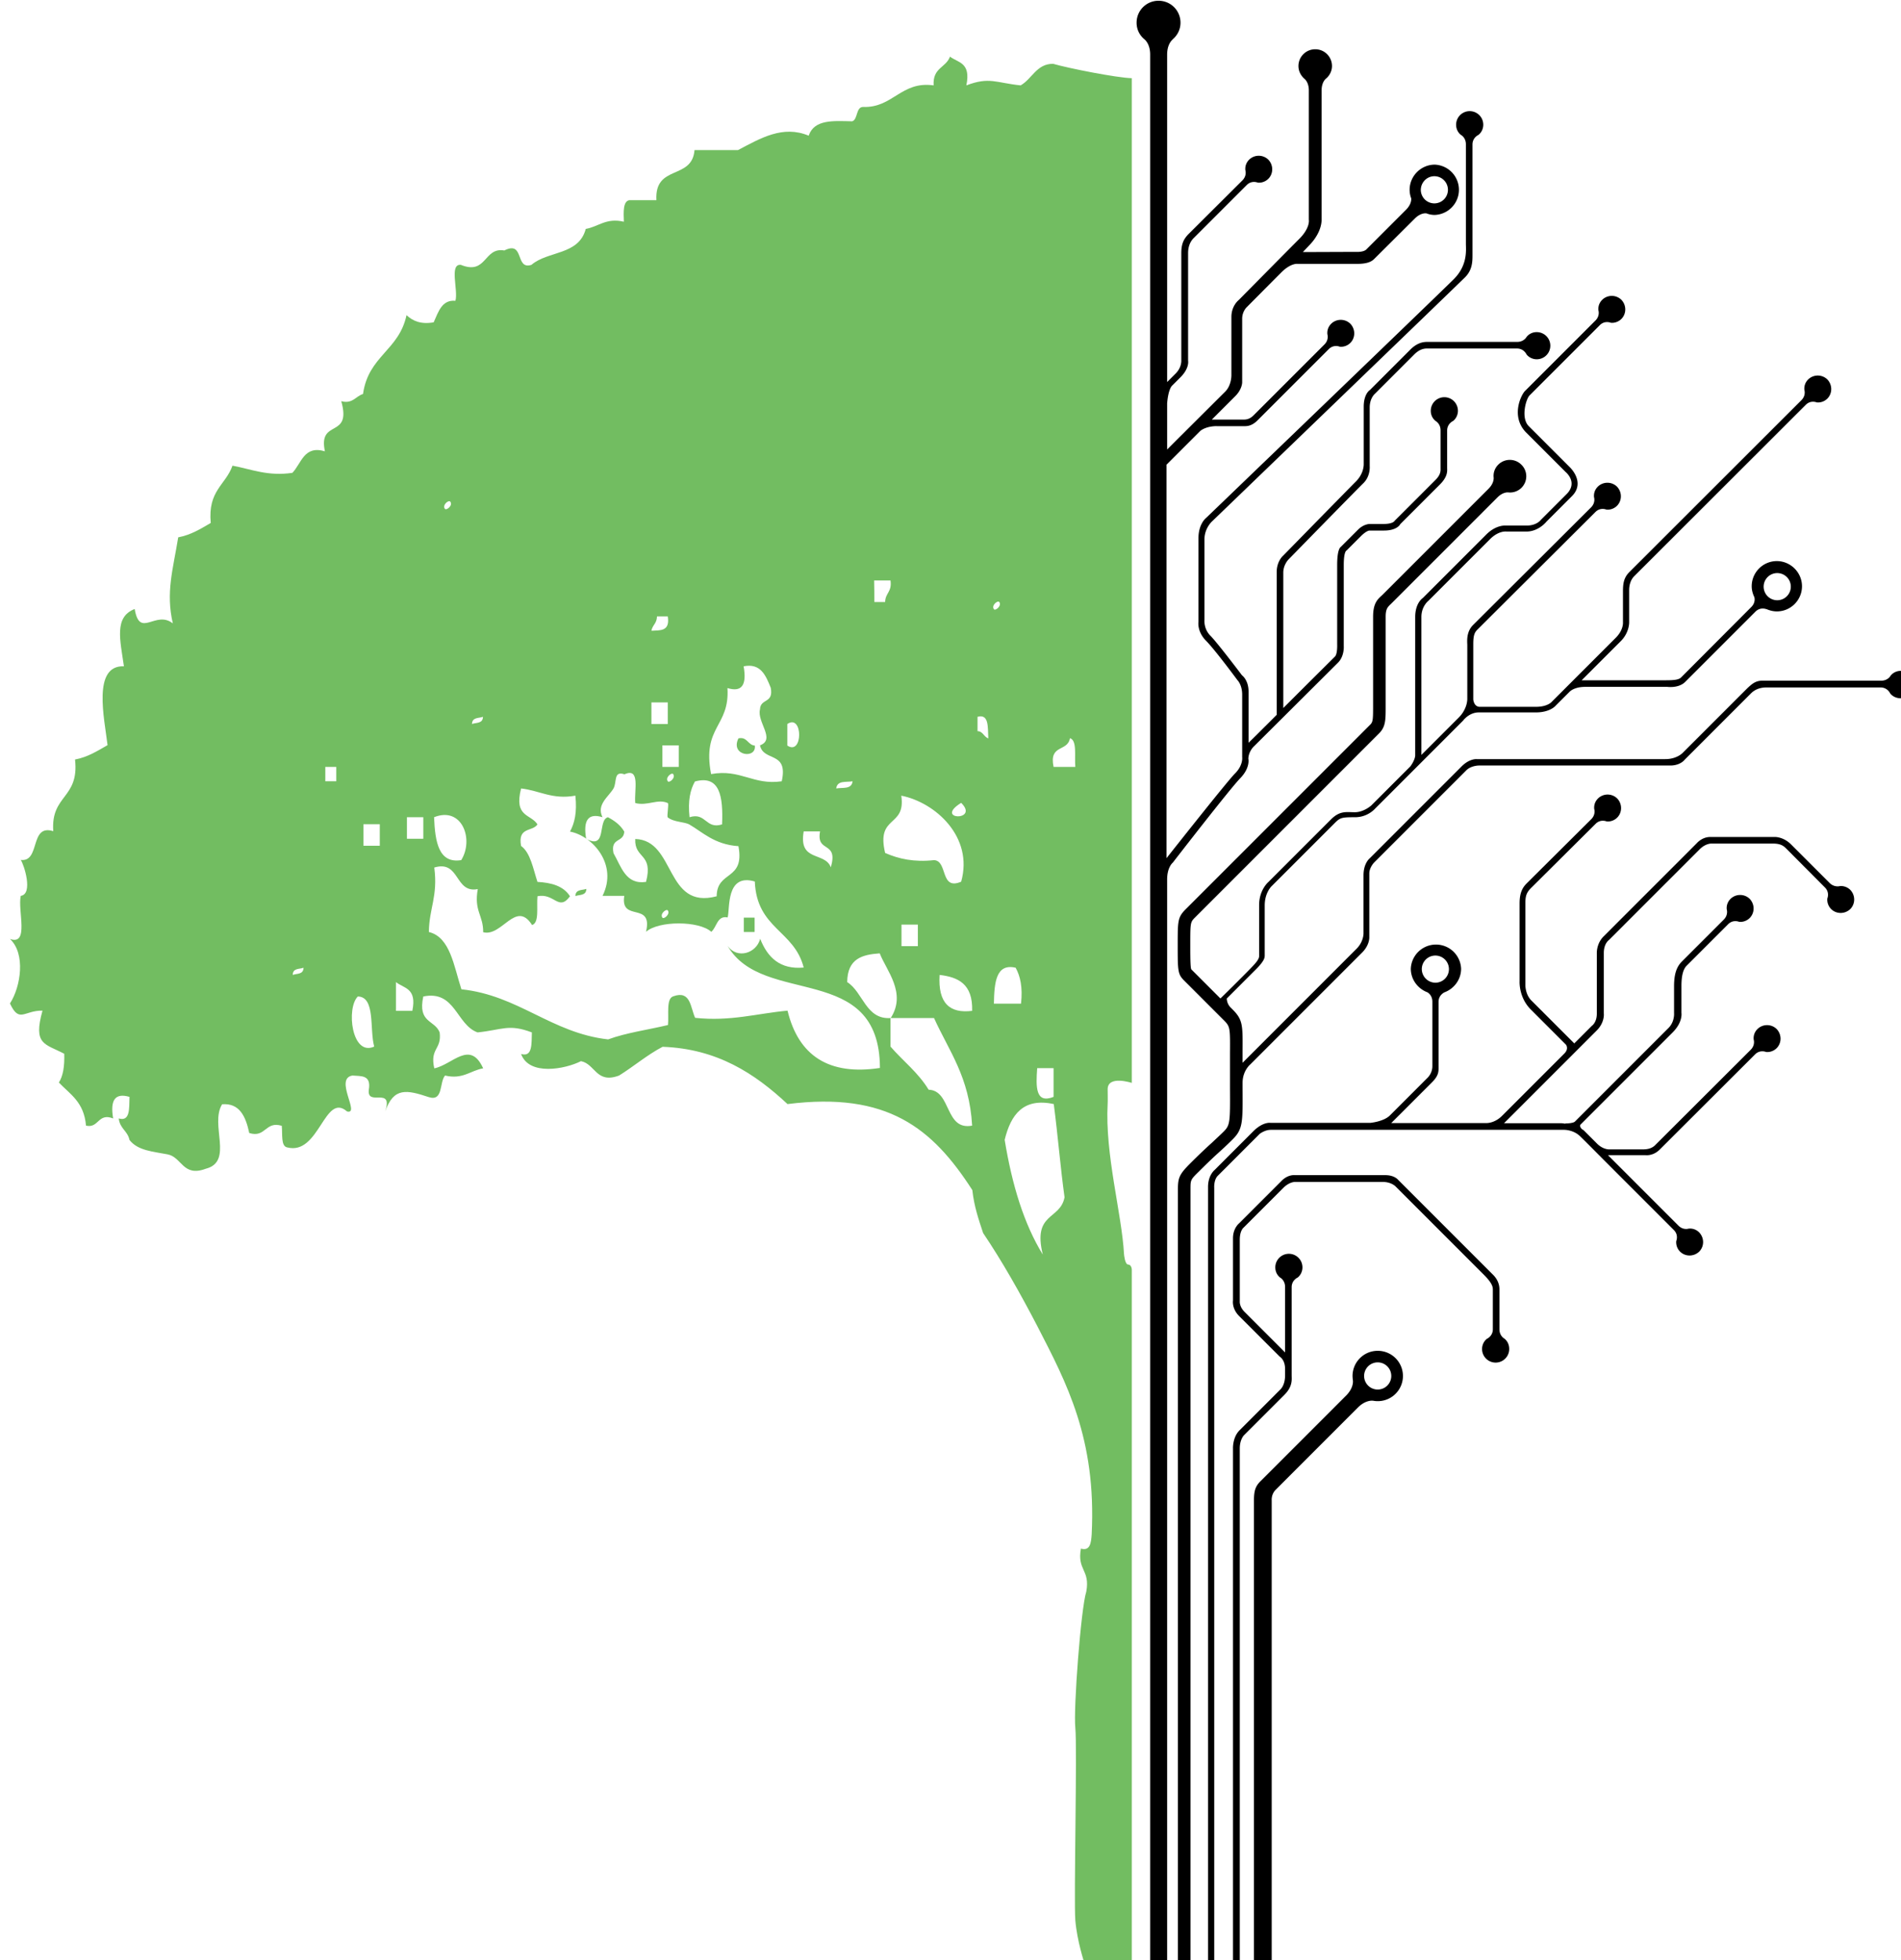
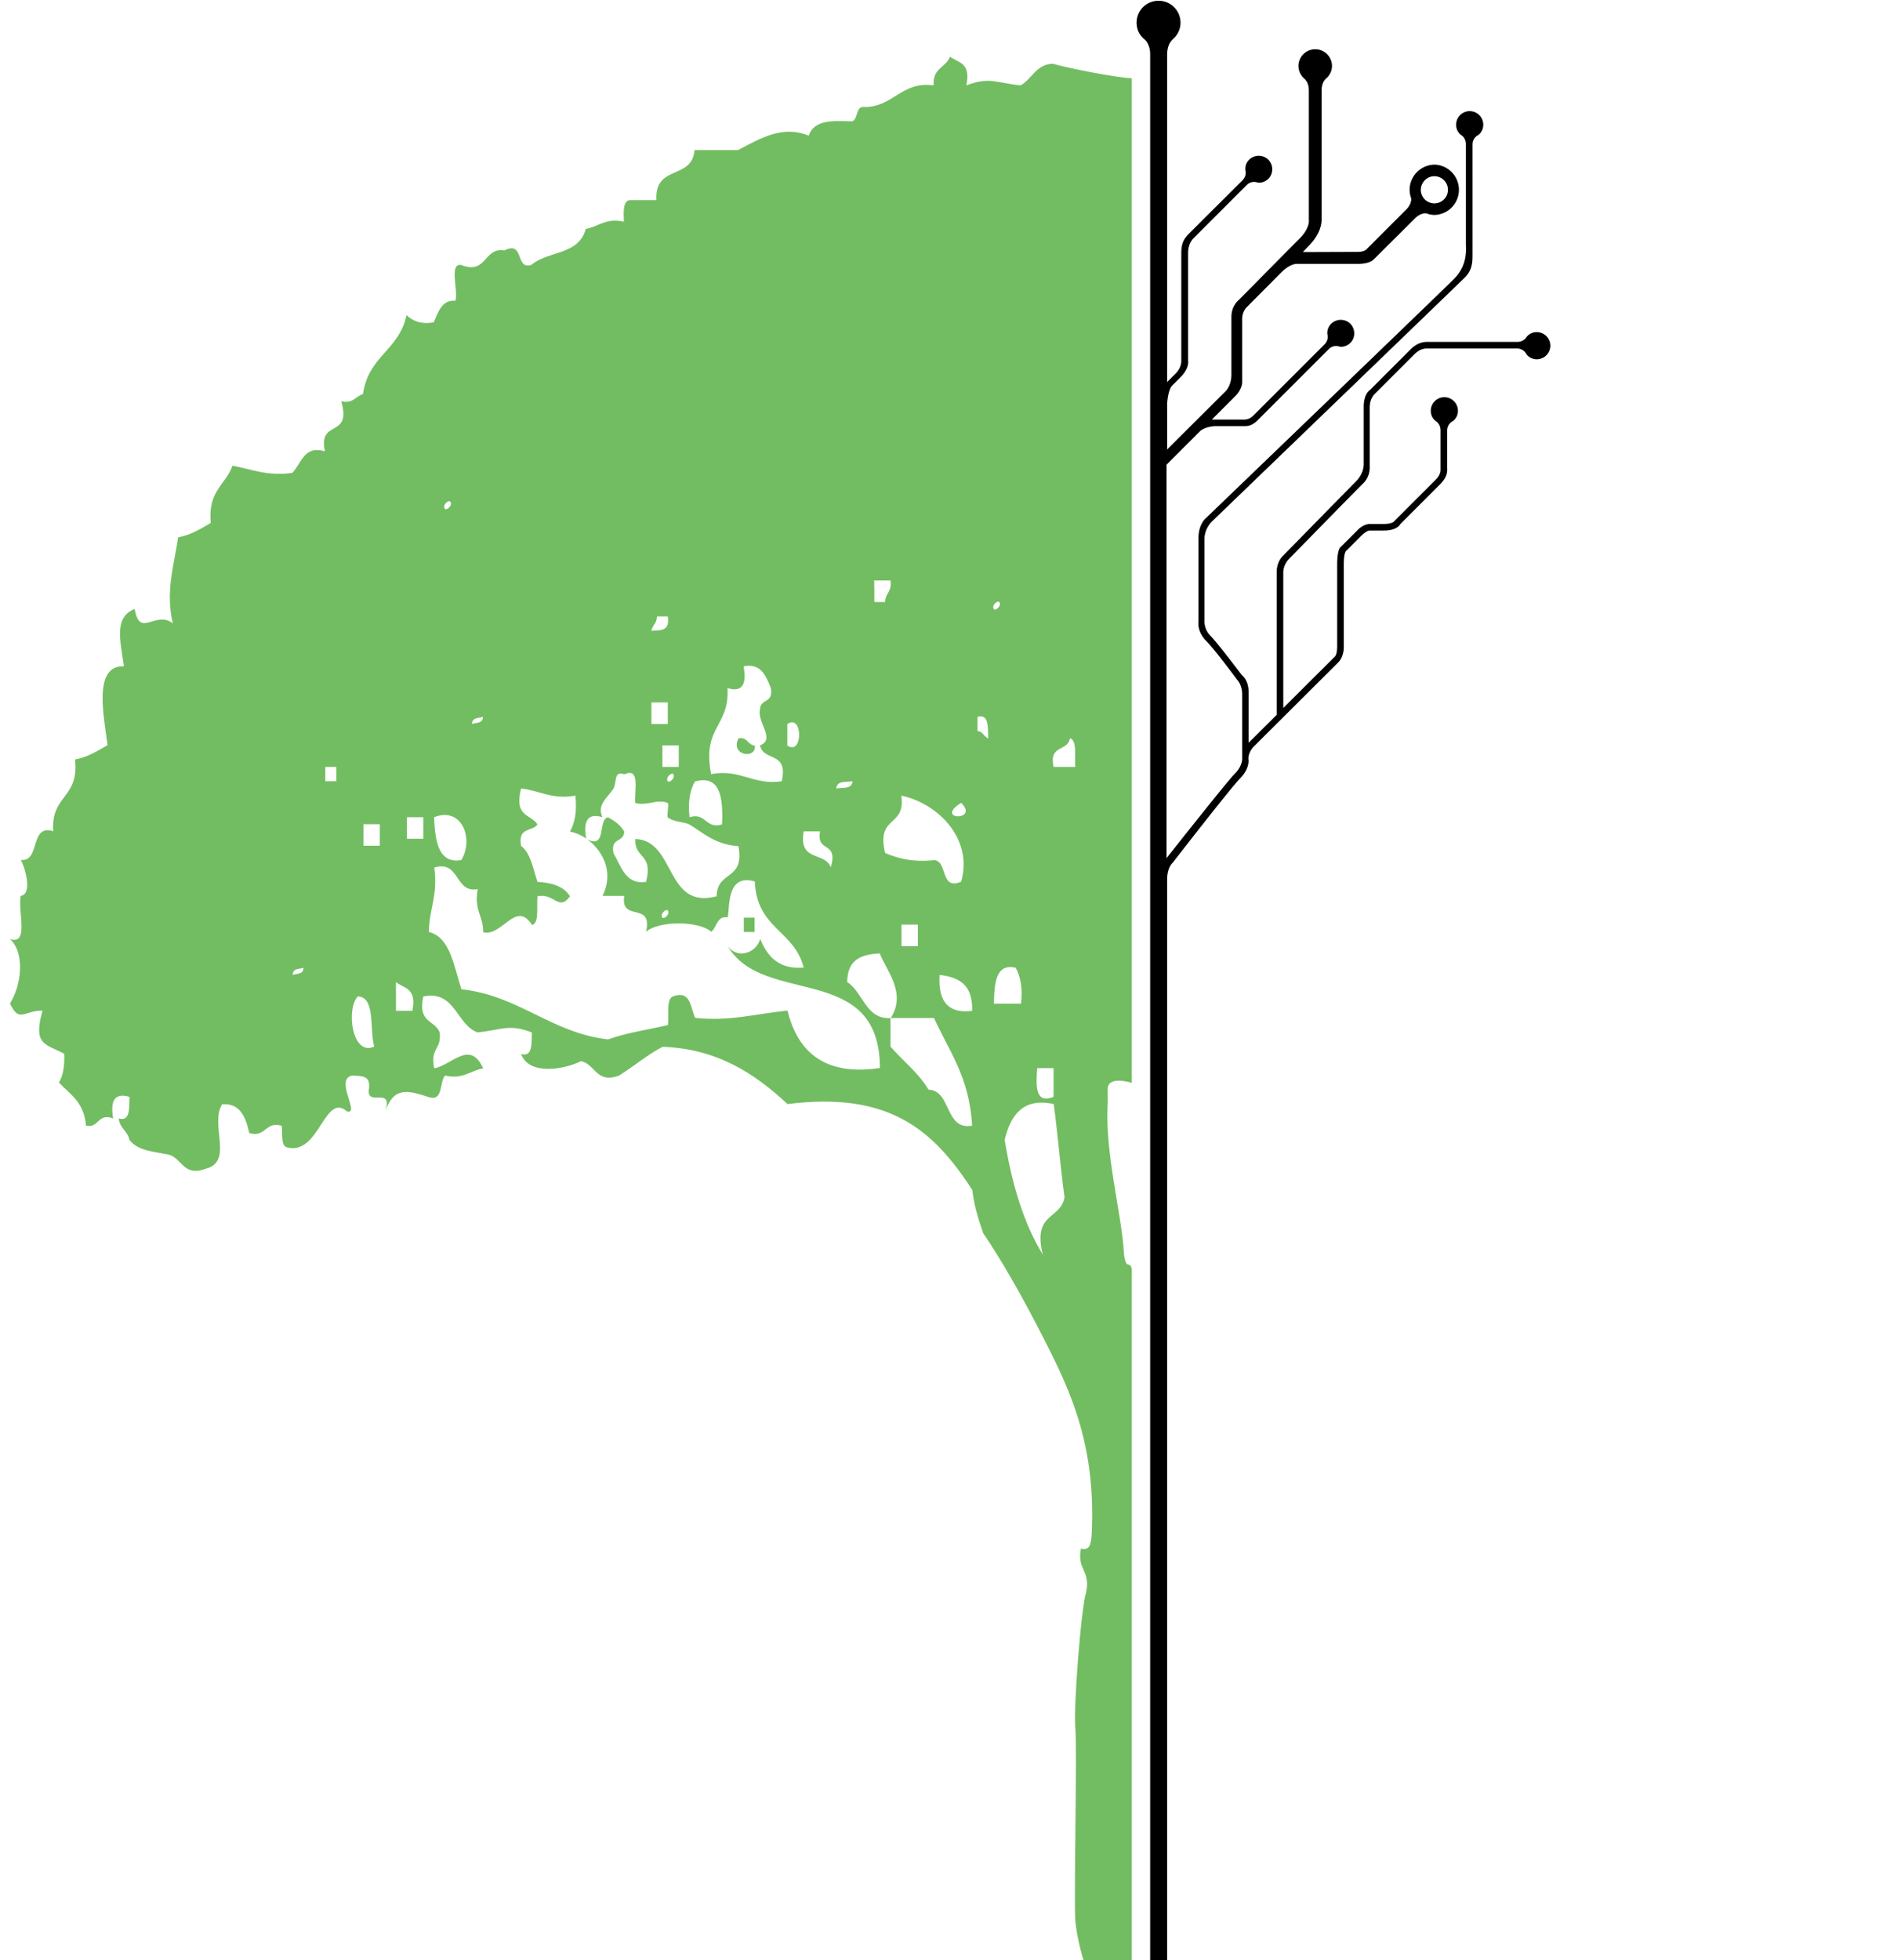
<svg xmlns="http://www.w3.org/2000/svg" width="95.401" height="98.34" viewBox="0 0 25.241 26.019" version="1.1" id="svg4729">
  <g id="layer1" transform="matrix(.265 0 0 .265 -84.53 -6.244)">
    <g id="g2724" style="fill:#72bd61;fill-opacity:1">
      <path class="st4" d="M355.98 60.55c.44-.1.47.34.82.36.1.69-1.25.52-.82-.36z" id="path2716" style="fill:#72bd61;fill-opacity:1" />
-       <path class="st4" d="M347.81 68.45c.01-.35.33-.28.55-.36-.01.35-.34.28-.55.36z" id="path2718" style="fill:#72bd61;fill-opacity:1" />
      <path class="st4" d="M356.25 69.53h.54v.72h-.54v-.72z" id="path2720" style="fill:#72bd61;fill-opacity:1" />
      <path class="st4" d="M373.31 121.88s-.36-1.07-.45-2.12c-.08-.99.1-8.68 0-9.64-.1-.96.28-5.99.55-6.83.2-1.1-.47-1.06-.27-2.15.46.13.51-.28.54-.72.24-4.8-1.27-7.6-2.72-10.42-.87-1.67-1.78-3.28-2.72-4.67-.22-.67-.45-1.32-.54-2.15-2-3.11-4.26-4.94-9.26-4.31-1.65-1.54-3.53-2.77-6.26-2.87-.78.41-1.44.98-2.18 1.44-1.15.43-1.19-.58-1.91-.72-.79.4-2.6.75-3-.36.58.17.52-.51.54-1.08-1.16-.44-1.47-.13-2.72 0-1.07-.38-1.11-2.13-2.72-1.8-.29 1.34.57 1.16.82 1.8.11.87-.5.78-.27 1.8.91-.18 1.79-1.45 2.45 0-.64.11-1.02.57-1.91.36-.29.33-.08 1.32-.82 1.08-1.09-.36-1.75-.51-2.18.72.42-1.28-.92-.22-.82-1.08.13-.77-.39-.68-.82-.72-.93.15.41 1.97-.27 1.8-1.13-.99-1.39 2.22-3 1.8-.32-.06-.23-.65-.27-1.08-.83-.26-.8.62-1.63.36-.18-.84-.49-1.51-1.36-1.44-.63 1.02.59 2.87-.82 3.23-1.15.43-1.19-.58-1.91-.72-.71-.14-1.49-.18-1.91-.72-.1-.47-.48-.56-.54-1.08.58.17.52-.51.54-1.08-.71-.21-.98.14-.82 1.08-.77-.3-.71.51-1.36.36-.1-1.19-.8-1.57-1.36-2.16.21-.32.29-.81.27-1.44-.97-.51-1.57-.44-1.09-2.16-.92-.02-1.16.65-1.63-.36.55-.85.79-2.5 0-3.23.98.34.38-1.41.54-2.16.64-.09.16-1.58 0-1.8 1 .12.43-1.82 1.63-1.44-.13-1.84 1.31-1.62 1.09-3.59.64-.12 1.12-.43 1.63-.72-.16-1.34-.77-4.01.82-3.95-.19-1.33-.5-2.47.54-2.87.25 1.5 1.04.04 1.91.72-.36-1.56.01-2.7.27-4.31.64-.12 1.13-.43 1.63-.72-.15-1.63.74-1.89 1.09-2.87.96.18 1.77.54 3 .36.46-.48.58-1.39 1.63-1.08-.35-1.66 1.36-.6.82-2.51.57.15.72-.25 1.09-.36.27-1.92 1.8-2.17 2.18-3.95.32.3.73.47 1.36.36.24-.53.41-1.14 1.09-1.08.15-.52-.32-1.86.27-1.8 1.31.53 1.14-.9 2.18-.72 1.03-.52.52.99 1.36.72.82-.71 2.37-.47 2.72-1.8.64-.11 1.02-.57 1.91-.36-.02-.51-.04-1.02.27-1.08h1.36c-.1-1.81 1.79-.99 1.91-2.51h2.18c1.14-.6 2.25-1.26 3.54-.72.28-.83 1.25-.74 2.18-.72.29-.09.18-.71.54-.72 1.5.06 1.91-1.31 3.54-1.08-.05-.9.61-.87.82-1.44.4.31 1.06.28.82 1.44 1.16-.44 1.47-.13 2.72 0 .57-.32.8-1.09 1.63-1.08.75.22 3.18.7 3.94.72v50.33s-1.21-.4-1.21.32c0 .11.01.6 0 .72-.14 2.56.71 5.51.82 7.54 0 0 .04.52.21.52.11 0 .18.13.18.27v34.68h-2.38zm-31.77-73.19c-.08-.1-.41.17-.27.36.08.1.42-.17.27-.36zm21.25 5.03h.54c.01-.46.35-.5.27-1.08h-.82c.01.36.01.72.01 1.08zm6.26 0c-.08-.1-.41.17-.27.36.07.1.41-.17.27-.36zm-17.43 1.44c.43-.03.94.05.82-.72h-.54c-.01.36-.23.43-.28.72zm3.81 2.87c.12 1.95-1.28 1.91-.82 4.31 1.48-.27 2.11.57 3.54.36.34-1.53-.91-.96-1.09-1.8.8-.3-.16-1.16 0-1.8.02-.57.69-.28.54-1.08-.25-.63-.51-1.25-1.36-1.08.17.95-.1 1.31-.81 1.09zm-3.81 1.8h.82v-1.08h-.82v1.08zm-8.44-.36c-.21.08-.54.01-.55.36.22-.08.54-.01.55-.36zm24.78.72c.27 0 .32.29.54.36-.03-.56.04-1.24-.54-1.08v.72zm-9.53.72c.79.53.79-1.61 0-1.08v1.08zm13.34 1.07h1.09c-.05-.54.1-1.33-.27-1.44-.11.7-1.06.29-.82 1.44zm-19.6 0h.82V60.9h-.82v1.08zm-16.89.72h.55v-.72h-.55v.72zm14.44.36c-.24.41-.87.81-.55 1.44-.71-.22-.98.14-.82 1.08 1.06.57.56-.93 1.09-1.08.32.17.62.38.82.72-.03.57-.7.28-.54 1.08.39.68.61 1.59 1.63 1.44.38-1.45-.59-1.14-.54-2.15 2.04.06 1.48 3.56 4.08 2.87.01-1.31 1.42-.76 1.09-2.51-1.21-.08-1.82-.72-2.45-1.08-.26-.15-.77-.11-1.09-.36-.06-.05.07-.69 0-.72-.51-.23-1.01.16-1.63 0-.06-.64.27-1.8-.54-1.44-.56-.19-.37.39-.55.71zm-2.18 2.16c.23-.42.36-.96.27-1.8-1.16.21-1.8-.26-2.72-.36-.37 1.45.49 1.27.82 1.8-.25.38-1 .11-.82 1.08.47.34.6 1.13.82 1.8.7.04 1.3.2 1.63.72-.57.78-.78-.18-1.63 0-.05.54.1 1.33-.27 1.44-.81-1.28-1.51.61-2.45.36.01-.85-.47-1.06-.27-2.16-1.17.23-.88-1.47-2.18-1.08.19 1.44-.26 2.05-.27 3.23 1.07.26 1.25 1.71 1.63 2.87 2.86.3 4.51 2.19 7.35 2.51.93-.34 2-.48 3-.72.05-.54-.1-1.33.27-1.44.87-.31.85.55 1.09 1.08 1.78.19 3.1-.22 4.63-.36.55 2.26 2.07 3.26 4.63 2.87-.02-5.35-5.86-3.05-7.63-6.11.48.67 1.44.37 1.63-.36.37.94 1 1.55 2.18 1.44-.48-1.88-2.35-1.93-2.45-4.31-1.46-.43-1.24 1.38-1.36 1.8-.53-.11-.54.49-.82.72-.62-.56-2.64-.56-3.27 0 .36-1.55-1.3-.45-1.09-1.8h-1.09c.79-1.58-.51-3.01-1.63-3.22zm5.17-2.88c-.07-.1-.41.17-.27.36.07.1.41-.17.27-.36zm.82 2.16c.83-.26.8.62 1.63.36.06-1.4-.11-2.49-1.36-2.15-.23.41-.36.95-.27 1.79zm8.17-1.8c-.32.06-.77-.06-.82.36.32-.06.77.06.82-.36zm1.63 3.59c.68.3 1.46.47 2.45.36.7.03.29 1.54 1.36 1.08.63-2.24-1.29-3.97-3-4.31.24 1.62-1.27.94-.81 2.87zm3.81-2.51c-1.4.87.94.93 0 0zm-27.77 1.8h.82V64.5h-.82v1.08zm2.72 1.07c.65-1.04.04-2.71-1.36-2.15.05 1.24.23 2.33 1.36 2.15zm-4.9-.72h.82v-1.08h-.82v1.08zm23.42 1.08c.39-1.36-.75-.69-.54-1.8h-.82c-.27 1.55 1.06 1 1.36 1.8zm-8.17 2.16c-.07-.1-.41.17-.27.36.07.1.41-.18.27-.36zm11.71 1.79h.82v-1.08h-.82v1.08zm-.55 5.03c.63.73 1.38 1.29 1.91 2.16 1.15.04.8 2.06 2.18 1.8-.14-2.45-1.16-3.73-1.91-5.39h-2.18v1.43zm-.54-4.67c-.86.06-1.62.25-1.63 1.44.8.5.93 1.89 2.18 1.8.81-1.26-.22-2.38-.55-3.24zm-28.87.72c-.21.08-.54.01-.54.36.21-.08.53-.01.54-.36zm34.59 1.8h1.36c.09-.83-.04-1.38-.27-1.8-.99-.23-1.07.75-1.09 1.8zm-1.09.36c.04-1.36-.71-1.69-1.63-1.8-.09 1.43.52 1.94 1.63 1.8zm-28.87 0h.82c.24-1.15-.42-1.12-.82-1.44v1.44zm-1.09 1.79c-.24-.89.07-2.49-.82-2.51-.59.58-.31 3.02.82 2.51zm34.04 2.52v-1.44h-.82c-.07.94-.09 1.8.82 1.44zm-2.45 2.15c.37 2.27.97 4.22 1.91 5.75-.52-2.12.87-1.72 1.09-2.87-.21-1.52-.34-3.15-.54-4.67-1.52-.33-2.15.52-2.46 1.79z" id="path2722" style="fill:#72bd61;fill-opacity:1" />
    </g>
    <g id="g2778">
-       <path d="M388.01 91.23c-.7 0-1.26.57-1.26 1.26 0 .08.01.16.02.24 0 .02.04.35-.33.73l-4.31 4.31c-.25.25-.32.48-.32.97v23.13h.89V98.72s-.03-.29.19-.52l4.13-4.13c.4-.4.76-.34.76-.34a1.261 1.261 0 1 0 .23-2.5zm0 1.94a.68.68 0 1 1 .001-1.361.68.68 0 0 1-.001 1.361z" id="path2768" />
      <path d="M381.53 61.57c.01-.36.26-.6.26-.6s3.9-3.88 4.23-4.21c.33-.33.29-.83.29-.83v-4.06c0-.7.14-.73.14-.73l.71-.71c.3-.3.44-.29.44-.29h.72c.68 0 .82-.32.82-.32l1.99-1.99c.41-.41.36-.69.36-.83v-1.87c0-.35.3-.48.3-.48.15-.12.24-.31.24-.51a.68.68 0 0 0-1.36 0c0 .21.09.39.24.51 0 0 .25.13.25.47V47c0 .12.03.32-.25.6l-2.05 2.05s-.07.16-.55.16h-.69s-.3-.01-.6.29l-.87.87s-.17.09-.17.89v3.98s.02.48-.11.61c-.1.1-1.42 1.41-2.59 2.58v-6.78c0-.4.26-.66.26-.66s3.38-3.46 3.75-3.82c.37-.36.32-.86.32-.86v-2.93c0-.48.26-.69.26-.69l1.97-1.97c.26-.26.48-.3.64-.3h4.51c.35 0 .48.3.48.3.12.15.31.24.51.24a.68.68 0 0 0 0-1.36.64.64 0 0 0-.51.24s-.13.25-.47.25h-4.52c-.22 0-.52.06-.86.41l-2 2s-.31.18-.31.84v2.86s.03.46-.39.88c-.42.42-3.65 3.72-3.65 3.72s-.32.27-.32.82v7.15c-.65.65-1.2 1.2-1.41 1.4v-2.56c0-.59-.33-.82-.33-.82s-1.23-1.63-1.58-1.98c-.35-.35-.3-.8-.3-.8v-4.03c0-.54.36-.88.36-.88s12.33-11.88 12.7-12.25c.37-.37.37-.8.37-1.13V30.8c0-.35.3-.48.3-.48.15-.12.24-.31.24-.51a.68.68 0 0 0-1.36 0c0 .21.09.39.24.51 0 0 .25.13.25.47v4.99c0 .3.1 1.06-.61 1.77s-12.41 11.96-12.41 11.96-.38.29-.38 1.01v4.19s-.08.48.37.94c.45.45 1.58 1.98 1.58 1.98s.24.23.24.73v3.13s.06.4-.36.82c-.37.37-2.82 3.47-3.43 4.24V46.84l1.7-1.7c.34-.25.81-.23.81-.23h1.43c.34 0 .55-.22.67-.34l3.52-3.52c.25-.25.55-.12.55-.12.19.02.39-.05.53-.19.26-.26.26-.69 0-.96a.688.688 0 0 0-.96 0c-.15.15-.21.34-.19.53 0 0 .09.27-.15.51l-3.53 3.53c-.09.09-.24.23-.49.23h-1.62l1.18-1.18c.34-.34.34-.68.34-.68v-3.19c0-.37.23-.58.23-.58s1.26-1.27 1.73-1.74.8-.43.8-.43H387c.62 0 .78-.19.87-.28l2-1.99c.31-.31.58-.26.58-.26.13.05.27.08.42.08a1.261 1.261 0 0 0 0-2.52c-.69 0-1.26.57-1.26 1.26 0 .15.03.3.08.43 0 .03.03.27-.25.56l-2 2c-.16.15-.54.12-.54.12l-2.64.01.36-.38c.36-.38.58-.84.58-1.25v-6.47c0-.43.22-.59.22-.59.18-.15.3-.38.3-.63 0-.46-.37-.84-.84-.84-.46 0-.84.37-.84.84 0 .26.12.48.3.64 0 0 .22.16.22.58v6.48s.08.4-.48.96c-.56.56-3.03 3.06-3.03 3.06s-.37.28-.37.85v2.92s.01.5-.31.82c-.26.26-2.19 2.18-2.91 2.9v-2.31c.06-.74.25-.89.25-.89l.42-.42c.46-.46.38-.83.38-.83v-5.39c0-.34.12-.59.27-.74l2.67-2.67c.25-.25.55-.12.55-.12.19.02.39-.05.53-.19.26-.26.26-.69 0-.96a.688.688 0 0 0-.96 0c-.15.15-.21.34-.19.53 0 0 .09.27-.15.51l-2.68 2.67c-.25.25-.38.49-.38.97v5.37s.03.34-.27.65l-.44.44V26.3c0-.57.29-.77.29-.77h-.01c.24-.2.39-.5.39-.83 0-.61-.49-1.1-1.1-1.1-.61 0-1.1.49-1.1 1.1 0 .34.15.63.39.83 0 0 .29.21.29.76v95.65h.85V67.62c0-.62.28-.84.28-.84s2.87-3.71 3.39-4.24c.48-.5.41-.92.4-.97zm9.32-29.18a.68.68 0 1 1-.68.68c.01-.38.31-.68.68-.68z" id="path2770" />
-       <path d="M411.17 67.95s-.27.08-.51-.15l-1.94-1.94c-.38-.38-.8-.37-.8-.37h-3.25c-.41 0-.67.31-.67.31l-4.67 4.67c-.36.36-.34.83-.34.83v3.04c0 .45-.25.61-.25.61l-.88.88-2.15-2.15c-.33-.33-.3-.83-.3-.83v-4.04c0-.4.07-.56.33-.81l3.19-3.17c.25-.25.55-.12.55-.12.19.02.39-.05.53-.19.26-.26.26-.69 0-.96a.688.688 0 0 0-.96 0c-.15.15-.21.34-.19.53 0 0 .09.27-.15.51l-3.2 3.18c-.19.19-.39.42-.39 1.04v3.9s-.05.81.57 1.42l1.75 1.75s.17.2-.08.45l-3.12 3.12c-.37.37-.76.36-.76.36h-4.79l2.05-2.05c.35-.35.32-.56.32-.8v-3.22c0-.35.3-.48.3-.48.48-.18.83-.64.83-1.18a1.261 1.261 0 0 0-2.52 0c0 .54.35 1 .83 1.18 0 0 .25.13.25.47v3.23c0 .37-.25.59-.25.59l-1.88 1.88c-.31.31-.97.37-.97.37h-5.02s-.38-.06-.87.44l-1.93 1.93s-.32.26-.32.84v38.85h.31v-38.8s-.03-.4.18-.61l2.1-2.1s.26-.2.55-.2h14.7s.46-.01.8.32 1.18 1.18 1.18 1.18l3.52 3.52c.25.25.12.55.12.55-.02.19.05.39.19.53.26.26.69.26.96 0 .26-.26.26-.69 0-.96a.641.641 0 0 0-.53-.19s-.27.09-.51-.15l-3.53-3.53h1.89s.37.05.7-.28l4.78-4.77c.25-.25.55-.12.55-.12.19.02.39-.05.53-.19.26-.26.26-.69 0-.96a.688.688 0 0 0-.96 0c-.15.15-.21.34-.19.53 0 0 .09.27-.15.51l-4.79 4.78c-.2.2-.47.21-.65.21h-1.64s-.31.02-.62-.29l-.67-.67s-.03-.02-.08-.05c-.15-.14-.08-.23-.08-.23l4.62-4.62c.52-.52.44-.98.44-.98v-1.34c0-.47.07-.83.26-1.02l2.08-2.08c.25-.25.55-.12.55-.12.19.02.39-.05.53-.19.26-.26.26-.69 0-.96a.688.688 0 0 0-.96 0c-.15.15-.21.34-.19.53 0 0 .09.27-.15.51l-2.09 2.09c-.26.26-.4.6-.4 1.26v1.33s.04.43-.28.75l-4.69 4.69s-.08.09-.5.09l.05.02c-.07-.01-.14-.03-.22-.03h-2.88l4.64-4.64c.42-.42.36-.86.36-.86V71.3c0-.48.26-.65.26-.65l4.54-4.54c.31-.31.6-.29.6-.29h3.07c.4 0 .54.12.68.26l1.93 1.94c.25.25.12.55.12.55-.02.19.05.39.19.53.26.26.69.26.96 0 .26-.26.26-.69 0-.96a.663.663 0 0 0-.52-.19zm-20.95 4.16a.68.68 0 1 1 .68.68.687.687 0 0 1-.68-.68z" id="path2772" />
-       <path d="M394.36 90.62s-.25-.13-.25-.47v-2c0-.2-.06-.48-.34-.75l-4.74-4.74s-.18-.23-.64-.23h-4.52s-.35-.05-.68.29l-2.13 2.13s-.3.24-.3.74v3.12s-.07.41.32.79l2.02 2.02s.27.15.27.62v.32c0 .51-.24.71-.24.71l-2.04 2.04c-.36.36-.33.92-.33.92v25.75h.34V96.12c0-.45.21-.66.21-.66l2.03-2.03c.42-.42.36-.77.36-.97v-4.42c0-.35.3-.48.3-.48.15-.12.24-.31.24-.51a.68.68 0 0 0-1.36 0c0 .21.09.39.24.51 0 0 .25.13.25.47v3.28l-2.03-2.03c-.27-.27-.24-.53-.24-.53v-3.08c0-.47.19-.61.19-.61l1.99-1.99c.32-.32.6-.3.6-.3h4.38c.44 0 .65.23.65.23l4.41 4.41c.39.39.46.58.46.75v1.99c0 .35-.3.48-.3.48-.15.12-.24.31-.24.51a.68.68 0 0 0 1.36 0c0-.22-.09-.4-.24-.52z" id="path2774" />
-       <path d="M414.22 57.17a.64.64 0 0 0-.51.24s-.13.25-.47.25h-5.95c-.34 0-.52.15-.79.41l-3.18 3.18s-.29.34-.9.34h-9.46s-.35-.03-.74.36l-4.63 4.63s-.29.24-.29.83v2.91s.01.42-.36.78l-5.7 5.7v-.6c.01-1.29.01-1.56-.5-2.07l-.1-.1c-.2-.2-.19-.45-.19-.45l1.47-1.47c.44-.44.43-.6.43-.69v-2.5c0-.65.35-.97.35-.97l3.14-3.14c.29-.29.35-.31 1.04-.31.63 0 .99-.42.99-.42l4.4-4.4c.04-.04.06-.07.09-.11v.01s.28-.33.71-.33h2.86c.73 0 1-.34 1-.34l.71-.71c.09-.08.32-.23.77-.23h4.12s.56.08.89-.25l3.52-3.52c.25-.25.55-.12.55-.12l-.01-.01c.16.07.34.12.53.12.7 0 1.26-.57 1.26-1.26 0-.69-.57-1.26-1.26-1.26-.7 0-1.26.57-1.26 1.26 0 .19.05.37.13.54.01.02.08.27-.15.5l-3.52 3.53c-.11.11-.34.14-.74.14h-4.24l1.96-1.96c.44-.44.42-.95.42-.95v-1.61c0-.28.09-.52.24-.68l8.61-8.6c.25-.25.55-.12.55-.12.19.02.39-.05.53-.19.26-.26.26-.69 0-.96a.688.688 0 0 0-.96 0c-.15.15-.21.34-.19.53 0 0 .09.27-.15.51l-8.62 8.61c-.29.29-.32.6-.32.98v1.53s.04.38-.36.78l-3.2 3.2s-.2.26-.8.26h-2.83s-.26.01-.31-.36v-2.79c0-.42.06-.58.22-.73l5.9-5.88c.25-.25.55-.12.55-.12.19.02.39-.05.53-.19.26-.26.26-.69 0-.96a.688.688 0 0 0-.96 0c-.15.15-.21.34-.19.53 0 0 .09.27-.15.51l-5.91 5.89c-.36.36-.29.85-.29 1.01v2.67s.03.49-.42.95l-1.88 1.88v-6.91c0-.54.35-.81.35-.81l3.09-3.09c.44-.44.82-.38.82-.38h1c.62 0 1.01-.5 1.01-.5l1.27-1.27c.7-.7-.1-1.45-.1-1.45l-2.06-2.06c-.41-.41-.14-1.36.04-1.54l3.52-3.52c.25-.25.55-.12.55-.12.19.02.39-.05.53-.19.26-.26.26-.69 0-.96a.688.688 0 0 0-.96 0c-.15.15-.21.34-.19.53 0 0 .09.27-.15.51l-3.53 3.53c-.2.2-.73 1.29.07 2.09l1.97 1.97s.63.51.05 1.1l-1.29 1.29s-.2.29-.72.29h-1.1s-.44-.02-.9.43l-3.2 3.2s-.38.24-.38.95v6.94s0 .21-.24.54l-1.96 1.96s-.37.34-.83.34c-.42 0-.74-.09-1.19.36l-3.13 3.13s-.47.39-.47 1.16v2.56c0 .14-.15.32-.32.5-.27.29-1.34 1.35-1.62 1.62l-1.36-1.36-.1-.1c-.05-.09-.05-.73-.05-1.2 0-1.16 0-1.16.25-1.41l9.21-9.21c.33-.33.33-.67.33-1.35v-4.5c0-.43.13-.5.3-.67l5.3-5.3c.3-.3.56-.25.56-.25a.812.812 0 0 0 .64-1.39.82.82 0 0 0-1.16 0 .79.79 0 0 0-.23.64s.04.26-.24.55l-5.31 5.31c-.21.21-.49.36-.49 1.12v4.5c0 .64-.01.77-.14.9l-9.23 9.23c-.42.42-.42.56-.42 1.85s.01 1.43.33 1.75l1.98 1.98c.31.31.32.36.31 1.61V78.12c.01 1.65 0 1.81-.31 2.12-.2.2-.39.37-.6.57-.29.26-.62.57-1.1 1.05-.56.56-.6.73-.6 1.34v38.74h.63v-38.8c0-.47 0-.48.42-.89.48-.48.8-.78 1.08-1.03.22-.2.41-.38.62-.59.51-.51.5-.86.49-2.57v-.25c0-.61.38-.92.38-.92l5.61-5.61c.38-.38.36-.76.36-.76v-3.2c0-.31.25-.56.25-.56l4.61-4.61c.24-.24.63-.24.63-.24h9.59c.52 0 .73-.3.73-.3l3.31-3.31c.26-.26.57-.3.78-.3h5.72c.35 0 .48.3.48.3.12.15.31.24.51.24.37 0 .68-.3.68-.68a.654.654 0 0 0-.66-.69zm-6.19-4.9a.68.68 0 1 1-.001 1.361.68.68 0 0 1 .001-1.361z" id="path2776" />
    </g>
  </g>
</svg>